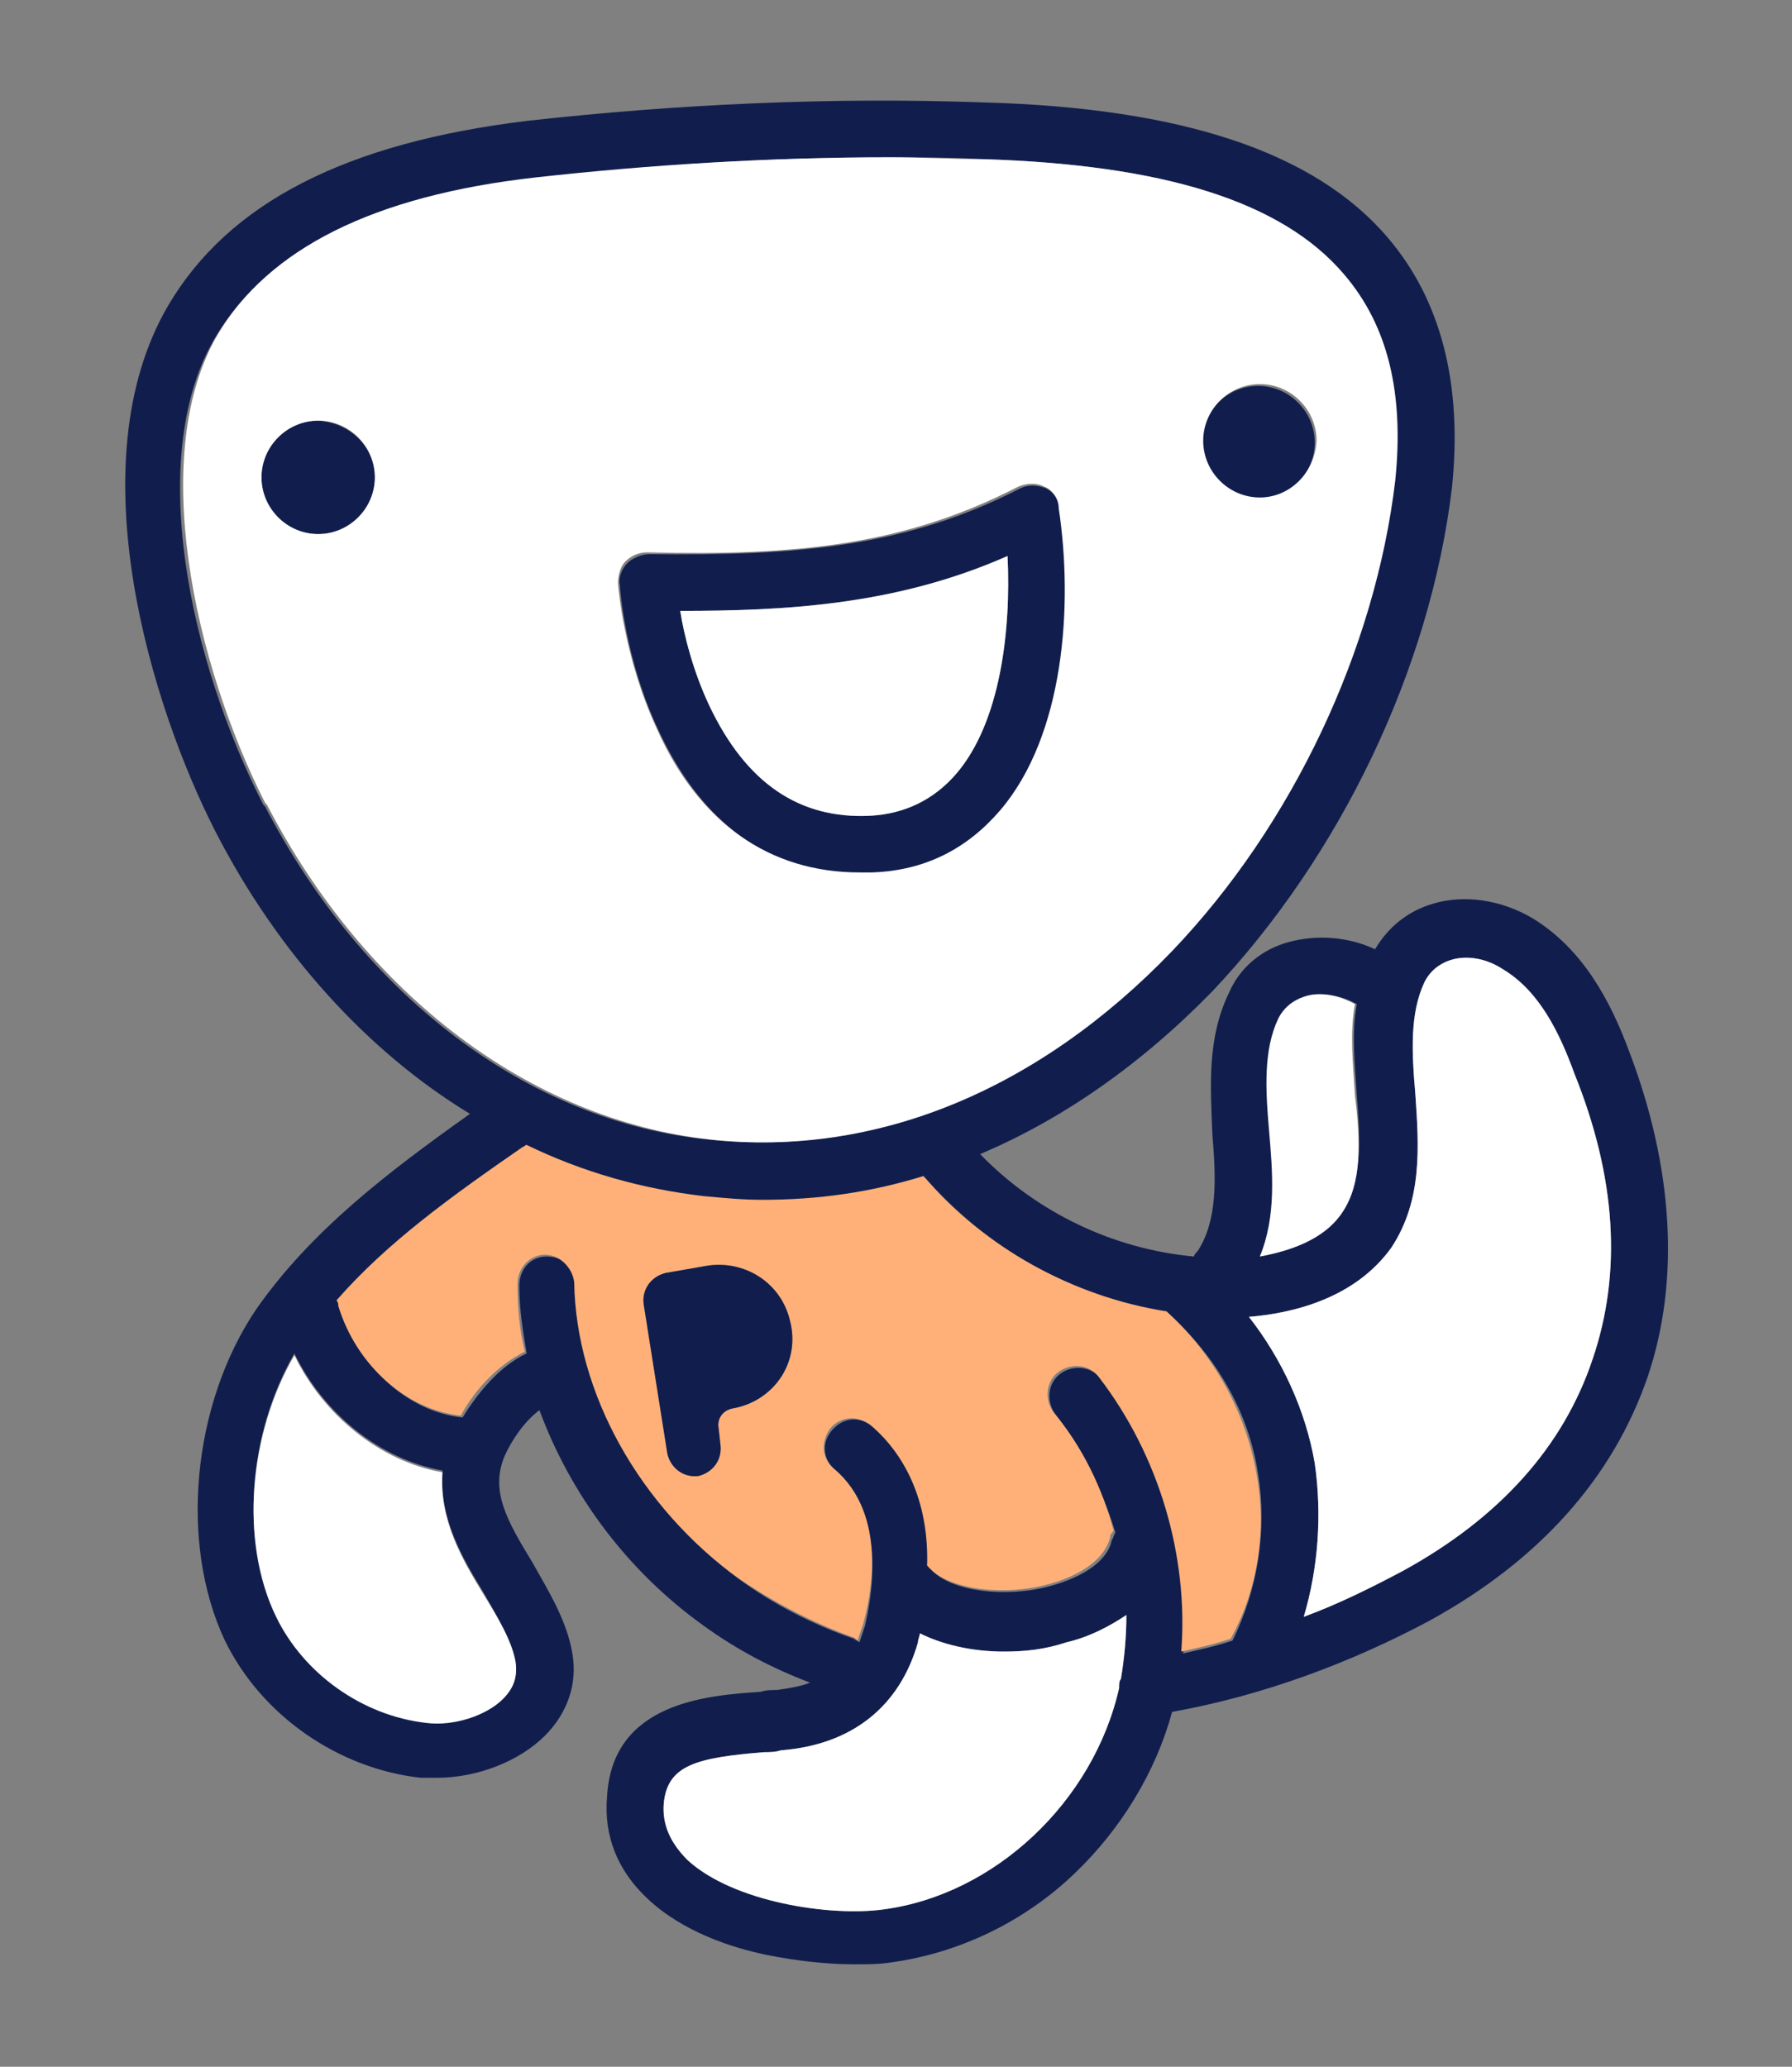
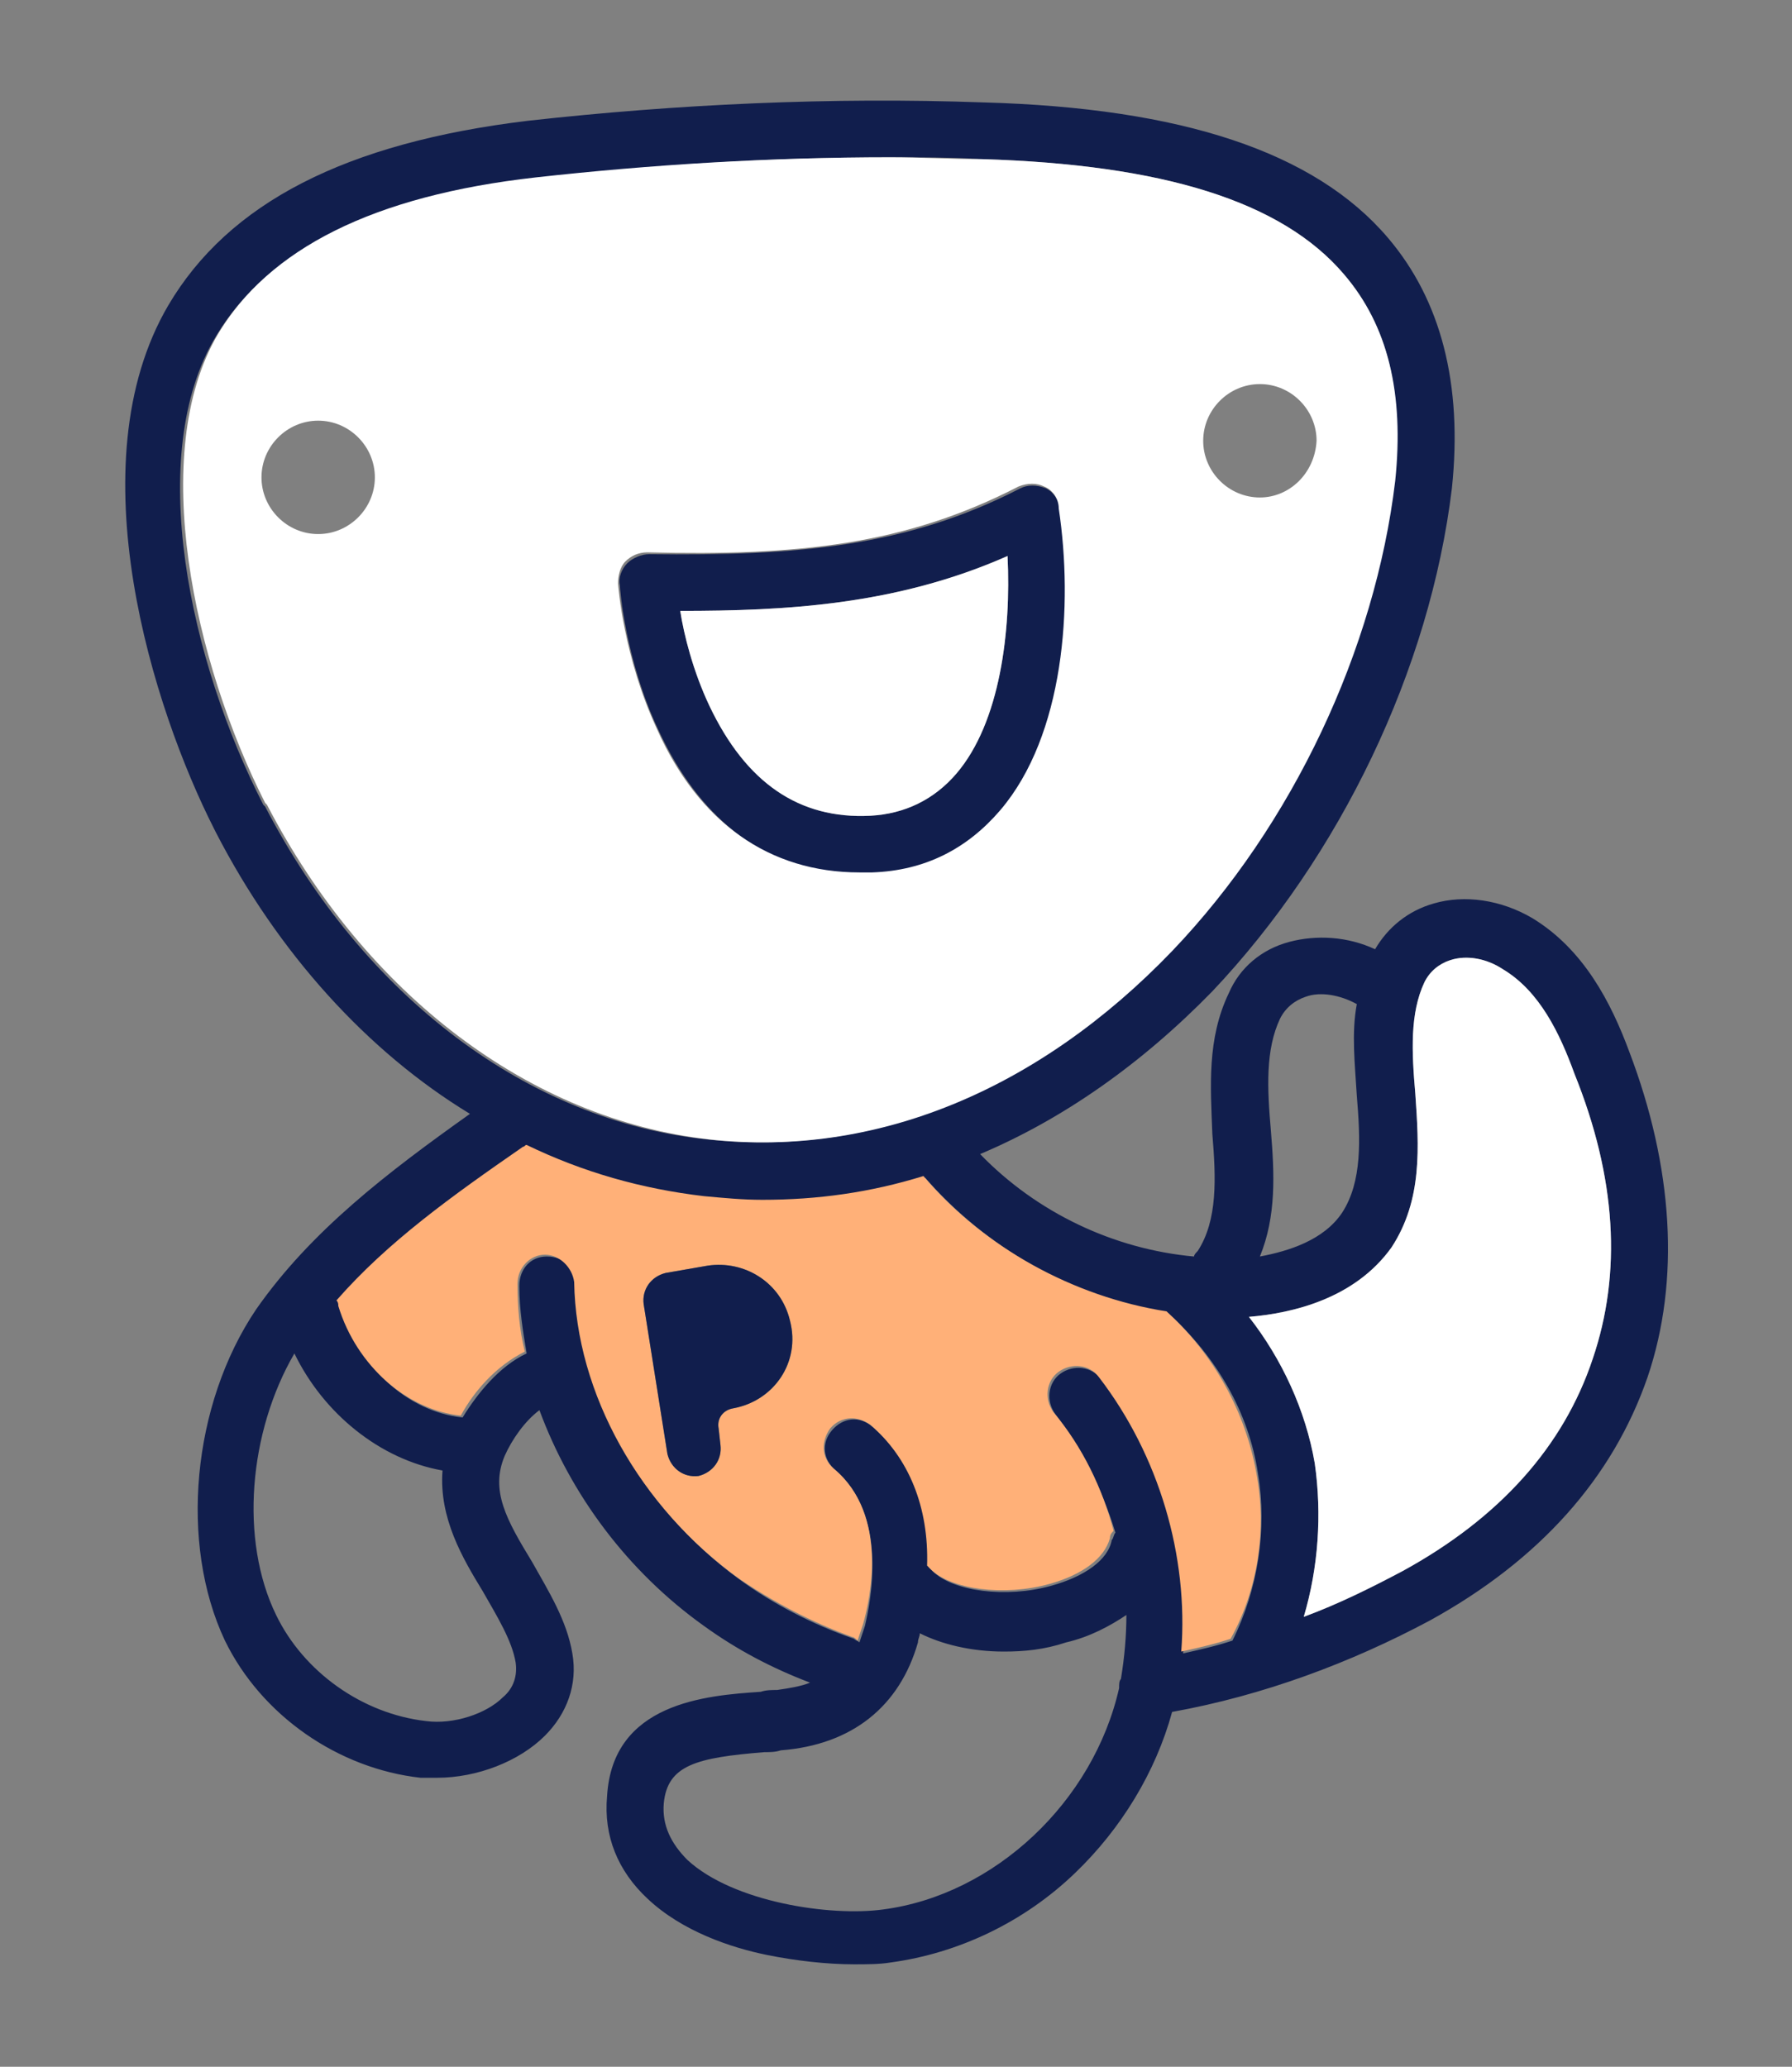
<svg xmlns="http://www.w3.org/2000/svg" version="1.1" id="Layer_1" x="0px" y="0px" viewBox="0 0 98 113" style="enable-background:new 0 0 98 113;" xml:space="preserve">
  <rect x="0" y="0" width="98" height="113" fill="#808080" stroke="none" />
  <style type="text/css">
	.st0{fill:#FBEADE;}
	.st1{fill:#111E4D;}
	.st2{fill:#E0EFFD;}
	.st3{fill:#FEF9FB;}
	.st4{fill:#EEF8F1;}
	.st5{fill:#F2CBDA;}
	.st6{fill:#89BCF6;}
	.st7{fill:#EDDDCC;}
	.st8{fill:#93CBA7;}
	.st9{fill:#FFB078;}
	.st10{fill:#FDF5ED;}
	.st11{fill:#FFFFFF;}
	.st12{fill:#00BDFF;}
	.st13{fill:#1E2546;}
	.st14{fill:#0A1B56;}
	.st15{clip-path:url(#SVGID_00000150103757077167519700000007581321675038544801_);}
	.st16{fill:#EFDCC9;}
	.st17{fill:#FFF4EB;}
	.st18{fill:#B1B1B1;}
	.st19{fill:#FFAB6D;}
	.st20{fill:#606060;}
	.st21{fill:#F9C8DA;}
	.st22{fill:#E3E4EA;}
</style>
  <g>
    <path class="st1" d="M58,27.9L58,27.9c-0.1-0.6-0.4-1-0.8-1.2c-0.5-0.2-1-0.2-1.4,0c-6.2,3.2-12.2,3.7-20.3,3.6   c-0.4,0-0.9,0.2-1.2,0.5c-0.3,0.3-0.5,0.8-0.4,1.2c0,0.2,0.3,4.1,2.1,7.9c2.4,5.2,6.2,7.9,11.1,7.9c0.2,0,0.4,0,0.7,0   c2.9-0.1,5.2-1.3,7-3.4C58.2,40.2,58.7,33.1,58,27.9z M52.3,42.3c-1.2,1.4-2.8,2.2-4.7,2.3c-3.9,0.2-6.8-1.8-8.8-6   c-0.9-1.9-1.4-3.9-1.6-5.2c5.7,0,11.8-0.3,17.9-3C55.3,34.5,54.7,39.5,52.3,42.3z" />
-     <path class="st1" d="M20.5,26.1c0,1.7-1.4,3.1-3.1,3.1c-1.7,0-3.1-1.4-3.1-3.1c0-1.7,1.4-3.1,3.1-3.1   C19.1,23.1,20.5,24.4,20.5,26.1z" />
-     <path class="st1" d="M71.9,24.2c0,1.7-1.4,3.1-3.1,3.1c-1.7,0-3.1-1.4-3.1-3.1c0-1.7,1.4-3.1,3.1-3.1   C70.5,21.1,71.9,22.5,71.9,24.2z" />
    <path class="st1" d="M89.1,57.5c-1-2.7-2.5-5.6-5.3-7.3c-1.7-1-3.7-1.3-5.4-0.8c-1.4,0.4-2.5,1.3-3.2,2.5c-1.5-0.7-3.2-0.8-4.7-0.4   c-1.5,0.4-2.7,1.4-3.3,2.8c-1.2,2.5-1,5.1-0.9,7.7c0.2,2.4,0.3,4.7-0.8,6.4c-0.1,0.1-0.2,0.2-0.2,0.3c-4.4-0.4-8.6-2.4-11.7-5.6   c4.5-1.9,8.8-4.9,12.7-8.9c7-7.4,11.9-17.6,13.1-27.5C80,21,78.8,16.4,75.9,13c-4-4.7-11.3-7.1-22.1-7.4C45.4,5.3,37,5.7,28.9,6.6   c-10,1.2-16.4,4.5-19.7,10.1c-5.1,8.7-0.8,22.1,2.5,28.6c0,0,0,0,0,0l0.1,0.2c3.4,6.6,8.3,12,13.9,15.4C21.2,64.1,17,67.3,14,71.6   c-3.5,5.2-4.2,12.8-1.7,18.1c2,4.1,6.2,7,10.7,7.5c0.3,0,0.6,0,0.9,0c2.2,0,4.5-0.9,5.9-2.3c1.2-1.2,1.8-2.8,1.5-4.5   C31,88.6,30,87,29.1,85.4c-1.4-2.3-2.3-3.9-1.5-5.8c0.4-0.9,1.1-1.9,1.9-2.5c1.7,4.6,4.8,8.8,9,11.8c1.8,1.3,3.7,2.3,5.8,3.1   c-0.5,0.2-1.1,0.3-1.8,0.4c-0.3,0-0.6,0-0.9,0.1c-3,0.2-8.1,0.6-8.4,5.7c-0.2,2.2,0.6,4.1,2.2,5.6c1.9,1.8,4.6,2.7,6.6,3.1   c1.5,0.3,3.2,0.5,4.7,0.5c0.7,0,1.4,0,2-0.1c3.7-0.5,7.3-2.2,10.1-4.9c2.5-2.4,4.4-5.5,5.3-8.8c5-0.9,9.8-2.7,14.1-5   c6-3.3,10-7.8,11.9-13.3C91.9,70,91.5,63.8,89.1,57.5z M69.5,61.8c-0.2-2.3-0.3-4.4,0.5-6.1c0.3-0.6,0.8-1,1.4-1.2   c0.8-0.3,1.9-0.1,2.8,0.4c-0.3,1.6-0.1,3.3,0,5c0.2,2.4,0.3,4.7-0.8,6.4c-1,1.5-2.9,2.1-4.5,2.4C69.8,66.5,69.7,64.2,69.5,61.8z    M14.5,44.1l-0.1-0.1l0,0c-4-7.8-6.5-19.1-2.6-25.6c2.8-4.7,8.5-7.6,17.4-8.6C35.6,9,42.1,8.6,48.7,8.6c1.7,0,3.3,0,5,0.1   C63.6,9,70.1,11,73.5,15c2.4,2.8,3.3,6.5,2.7,11.3c-1.1,9.2-5.6,18.8-12.2,25.7c-7.3,7.6-16.2,11.3-25.3,10.3   C28.9,61.3,19.9,54.5,14.5,44.1z M28.2,90.9c0.1,0.7-0.1,1.4-0.7,1.9c-0.9,0.9-2.7,1.5-4.2,1.3c-3.5-0.4-6.7-2.7-8.2-5.8   c-2-4.1-1.5-10,1-14.3c1.6,3.3,4.7,5.8,8.1,6.4c-0.2,2.6,1.1,4.8,2.2,6.6C27.2,88.4,28,89.7,28.2,90.9z M61.3,91.8   c-0.1,0.1-0.1,0.3-0.1,0.5c-1.4,6.2-6.8,11.3-12.9,12.1c-2.9,0.4-8.2-0.4-10.7-2.7c-0.9-0.9-1.4-1.9-1.3-3.1   c0.2-2.1,1.8-2.5,5.5-2.8c0.3,0,0.6,0,0.9-0.1c3.9-0.3,6.5-2.4,7.5-5.9c0-0.2,0.1-0.3,0.1-0.5c1.2,0.6,2.8,1,4.6,1   c1.1,0,2.2-0.1,3.4-0.5c1.3-0.3,2.4-0.9,3.3-1.5C61.6,89.4,61.5,90.6,61.3,91.8z M67.4,89.7c-0.9,0.3-1.8,0.5-2.7,0.7   c0.5-5.2-1.1-10.7-4.5-15c-0.5-0.7-1.5-0.8-2.2-0.3c-0.7,0.5-0.8,1.5-0.3,2.2c1.5,2,2.6,4.2,3.3,6.5c-0.1,0.1-0.1,0.3-0.2,0.4   c-0.2,1.1-1.5,2-3.3,2.5C55,87.4,52.1,87,51,85.9c-0.1-0.1-0.1-0.1-0.2-0.2c0-3.2-1-5.9-3.1-7.7c-0.7-0.6-1.6-0.5-2.2,0.2   c-0.6,0.7-0.5,1.6,0.2,2.2c2.9,2.5,1.9,7.2,1.6,8.5c-0.1,0.3-0.2,0.6-0.3,0.9c-0.1-0.1-0.2-0.1-0.3-0.2c-2.3-0.8-4.4-1.9-6.2-3.2   c-5.4-3.9-8.9-10.1-9-16.2c0-0.9-0.7-1.5-1.6-1.5h0c-0.9,0-1.5,0.7-1.5,1.6c0,1.3,0.2,2.5,0.4,3.7c-1.5,0.7-2.7,2.2-3.5,3.5   c-3-0.3-5.7-2.8-6.7-6c0-0.1-0.1-0.2-0.1-0.3c2.7-3.2,6.3-5.7,10.2-8.4c0.1,0,0.1-0.1,0.2-0.1c3.1,1.5,6.4,2.5,9.7,2.8   c1.1,0.1,2.1,0.2,3.2,0.2c3,0,5.9-0.4,8.8-1.3c3.4,3.9,8.2,6.6,13.3,7.4c0,0,0.1,0.1,0.1,0.1c2.5,2.3,4.3,5.3,4.8,8.7   C69.3,83.6,68.8,86.9,67.4,89.7z M87.1,74.3C85.5,79.1,82,83,76.7,85.9c-1.7,0.9-3.5,1.8-5.4,2.5c0.8-2.7,1-5.6,0.6-8.4   c-0.5-2.9-1.8-5.7-3.6-8c2.4-0.2,5.8-1,7.8-3.8c1.7-2.6,1.5-5.5,1.3-8.4c-0.2-2.3-0.3-4.4,0.5-6.1c0.3-0.6,0.8-1,1.4-1.2   c0.9-0.3,2-0.1,2.9,0.5c2,1.2,3.1,3.5,3.9,5.7C88.4,64.4,88.7,69.6,87.1,74.3z" />
    <path class="st11" d="M73.5,15c-3.4-4-9.9-6-19.8-6.3c-1.7,0-3.3-0.1-5-0.1c-6.6,0-13.1,0.4-19.4,1.1c-8.9,1-14.6,3.9-17.4,8.6   c-3.8,6.5-1.3,17.9,2.6,25.6l0,0l0.1,0.1c5.4,10.4,14.4,17.2,24.2,18.3c9.1,1,18-2.7,25.3-10.3c6.6-6.9,11.1-16.5,12.2-25.7   C76.8,21.5,75.9,17.8,73.5,15z M17.4,29.2c-1.7,0-3.1-1.4-3.1-3.1c0-1.7,1.4-3.1,3.1-3.1c1.7,0,3.1,1.4,3.1,3.1   C20.5,27.8,19.1,29.2,17.4,29.2z M54.7,44.3c-1.8,2.1-4.1,3.3-7,3.4c-0.2,0-0.4,0-0.7,0c-4.9,0-8.8-2.7-11.1-7.9   c-1.8-3.9-2.1-7.8-2.1-7.9c0-0.4,0.1-0.9,0.4-1.2c0.3-0.3,0.7-0.5,1.2-0.5c8.2,0.2,14.1-0.4,20.3-3.6c0.5-0.2,1-0.2,1.4,0   c0.5,0.2,0.8,0.7,0.8,1.2l0,0C58.7,33.1,58.2,40.2,54.7,44.3z M68.9,27.2c-1.7,0-3.1-1.4-3.1-3.1c0-1.7,1.4-3.1,3.1-3.1   c1.7,0,3.1,1.4,3.1,3.1C71.9,25.9,70.5,27.2,68.9,27.2z" />
    <path class="st11" d="M52.3,42.3c-1.2,1.4-2.8,2.2-4.7,2.3c-3.9,0.2-6.8-1.8-8.8-6c-0.9-1.9-1.4-3.9-1.6-5.2c5.7,0,11.8-0.3,17.9-3   C55.3,34.5,54.7,39.5,52.3,42.3z" />
-     <path class="st11" d="M27.5,92.9c-0.9,0.9-2.7,1.5-4.2,1.3c-3.5-0.4-6.7-2.7-8.2-5.8c-2-4.1-1.5-10,1-14.3c1.6,3.3,4.7,5.8,8.1,6.4   c-0.2,2.6,1.1,4.8,2.2,6.6c0.8,1.3,1.6,2.6,1.8,3.8C28.3,91.7,28.1,92.3,27.5,92.9z" />
-     <path class="st11" d="M61.3,91.8c-0.1,0.1-0.1,0.3-0.1,0.5c-1.4,6.2-6.8,11.3-12.9,12.1c-2.9,0.4-8.2-0.4-10.7-2.7   c-0.9-0.9-1.4-1.9-1.3-3.1c0.2-2.1,1.8-2.5,5.5-2.8c0.3,0,0.6,0,0.9-0.1c3.9-0.3,6.5-2.4,7.5-5.9c0-0.2,0.1-0.3,0.1-0.5   c1.2,0.6,2.8,1,4.6,1c1.1,0,2.2-0.1,3.4-0.5c1.3-0.3,2.4-0.9,3.3-1.5C61.6,89.4,61.5,90.6,61.3,91.8z" />
    <path class="st9" d="M68.7,80.5c-0.6-3.3-2.3-6.4-4.8-8.7c0,0-0.1-0.1-0.1-0.1c-5.1-0.8-10-3.5-13.3-7.4c-2.9,0.9-5.8,1.3-8.8,1.3   c-1.1,0-2.1-0.1-3.2-0.2c-3.4-0.4-6.6-1.3-9.7-2.8c-0.1,0-0.1,0.1-0.2,0.1c-3.9,2.7-7.4,5.2-10.2,8.4c0.1,0.1,0.1,0.2,0.1,0.3   c1,3.3,3.8,5.7,6.7,6c0.7-1.3,1.9-2.7,3.5-3.5c-0.3-1.2-0.4-2.5-0.4-3.7c0-0.9,0.7-1.6,1.5-1.6h0c0.8,0,1.5,0.7,1.6,1.5   c0.1,6.1,3.6,12.3,9,16.2c1.9,1.3,4,2.4,6.2,3.2c0.1,0,0.2,0.1,0.3,0.2c0.1-0.3,0.2-0.6,0.3-0.9c0.4-1.4,1.4-6-1.6-8.5   c-0.7-0.6-0.7-1.5-0.2-2.2c0.6-0.7,1.5-0.7,2.2-0.2c2.1,1.8,3.2,4.5,3.1,7.7c0.1,0.1,0.1,0.1,0.2,0.2c1.1,1.1,4,1.5,6.5,0.8   c1.8-0.5,3-1.4,3.3-2.5c0-0.2,0.1-0.3,0.2-0.4c-0.6-2.3-1.7-4.6-3.3-6.5c-0.5-0.7-0.4-1.7,0.3-2.2c0.7-0.5,1.7-0.4,2.2,0.3   c3.3,4.3,4.9,9.8,4.5,15c0.9-0.2,1.8-0.4,2.7-0.7C68.8,86.9,69.3,83.6,68.7,80.5z M40.1,77C40.1,77,40.1,77,40.1,77   c-0.6,0.1-0.9,0.6-0.8,1.1l0.1,0.9c0.1,0.8-0.4,1.5-1.2,1.7l0,0c-0.8,0.1-1.5-0.4-1.7-1.2l-1.3-8.2c-0.1-0.8,0.4-1.5,1.2-1.7l0,0   l2.3-0.4c2-0.3,4,0.9,4.5,3C43.8,74.5,42.3,76.6,40.1,77z" />
-     <path class="st11" d="M73.4,66.3c-1,1.5-2.9,2.1-4.5,2.4c0.9-2.2,0.7-4.6,0.5-6.9c-0.2-2.3-0.3-4.4,0.5-6.1c0.3-0.6,0.8-1,1.4-1.2   c0.8-0.3,1.9-0.1,2.8,0.4c-0.3,1.6-0.1,3.3,0,5C74.4,62.4,74.5,64.7,73.4,66.3z" />
    <path class="st11" d="M87.1,74.3C85.5,79.1,82,83,76.7,85.9c-1.7,0.9-3.5,1.8-5.4,2.5c0.8-2.7,1-5.6,0.6-8.4   c-0.5-2.9-1.8-5.7-3.6-8c2.4-0.2,5.8-1,7.8-3.8c1.7-2.6,1.5-5.5,1.3-8.4c-0.2-2.3-0.3-4.4,0.5-6.1c0.3-0.6,0.8-1,1.4-1.2   c0.9-0.3,2-0.1,2.9,0.5c2,1.2,3.1,3.5,3.9,5.7C88.4,64.4,88.7,69.6,87.1,74.3z" />
    <path class="st1" d="M40.1,77C40.1,77,40.1,77,40.1,77c-0.6,0.1-0.9,0.6-0.8,1.1l0.1,0.9c0.1,0.8-0.4,1.5-1.2,1.7l0,0   c-0.8,0.1-1.5-0.4-1.7-1.2l-1.3-8.2c-0.1-0.8,0.4-1.5,1.2-1.7l0,0l2.3-0.4c2-0.3,4,0.9,4.5,3C43.8,74.5,42.3,76.6,40.1,77z" />
  </g>
</svg>